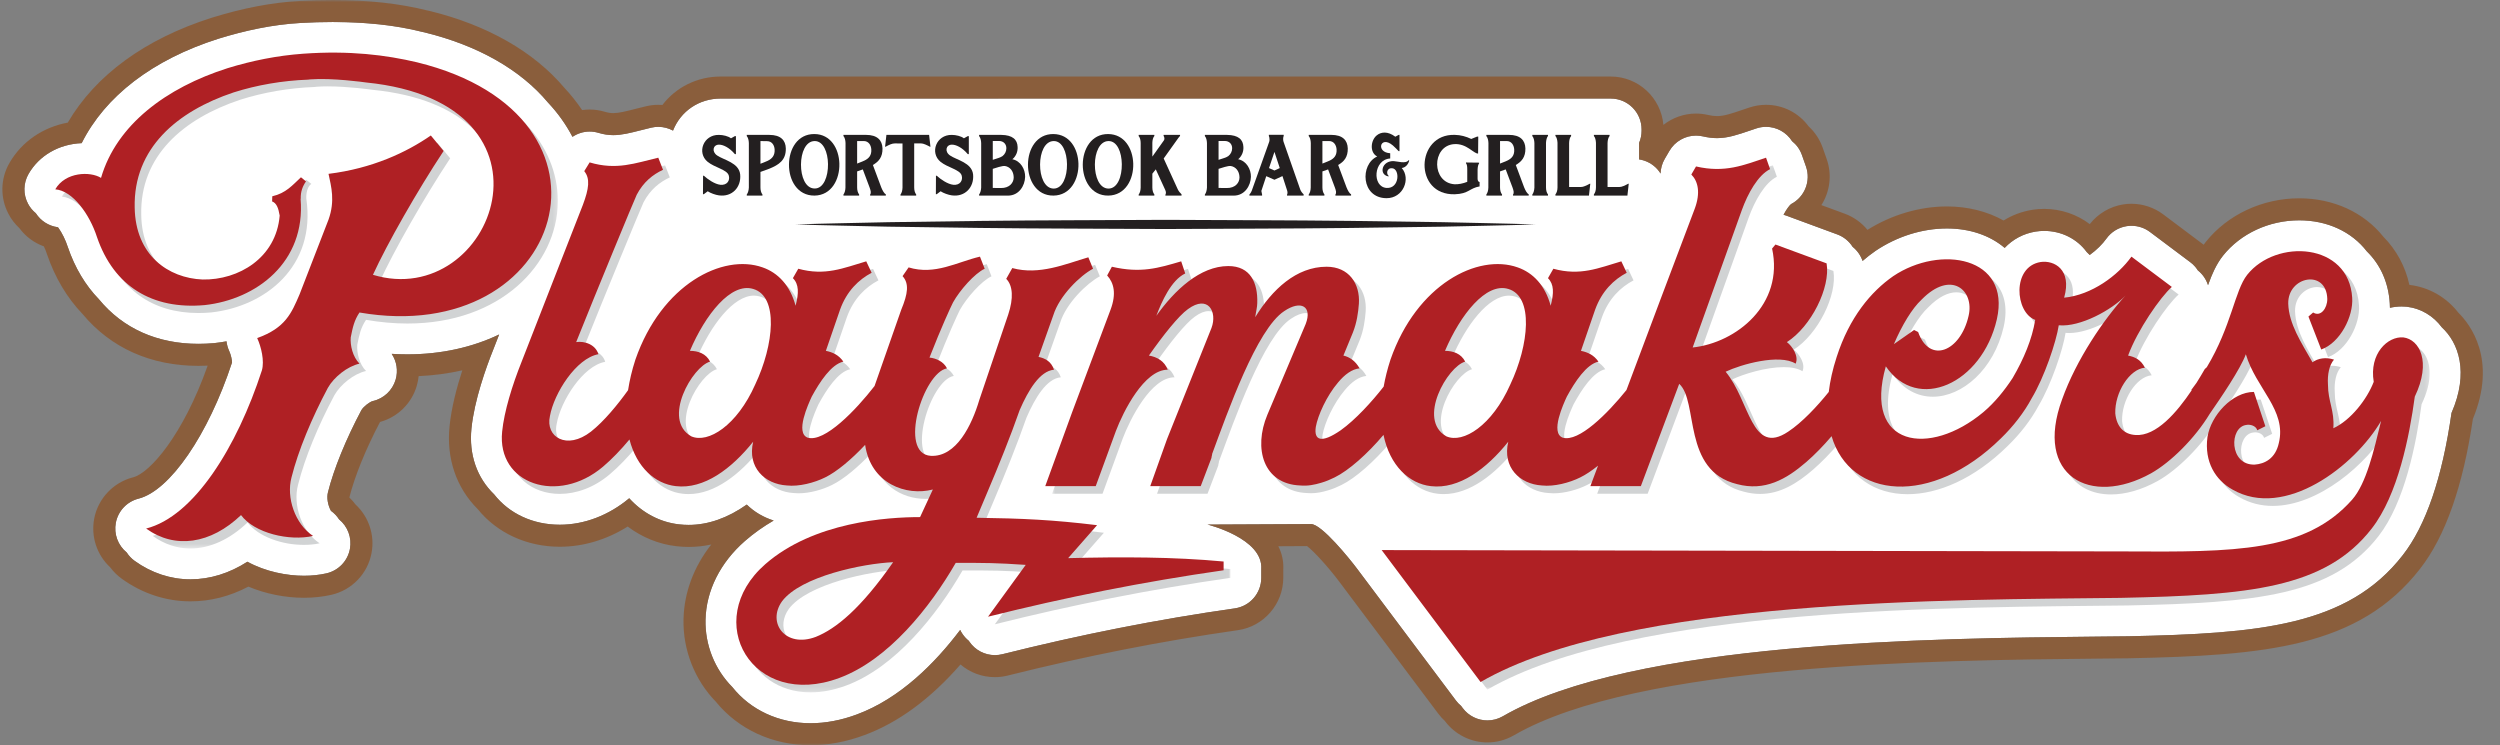
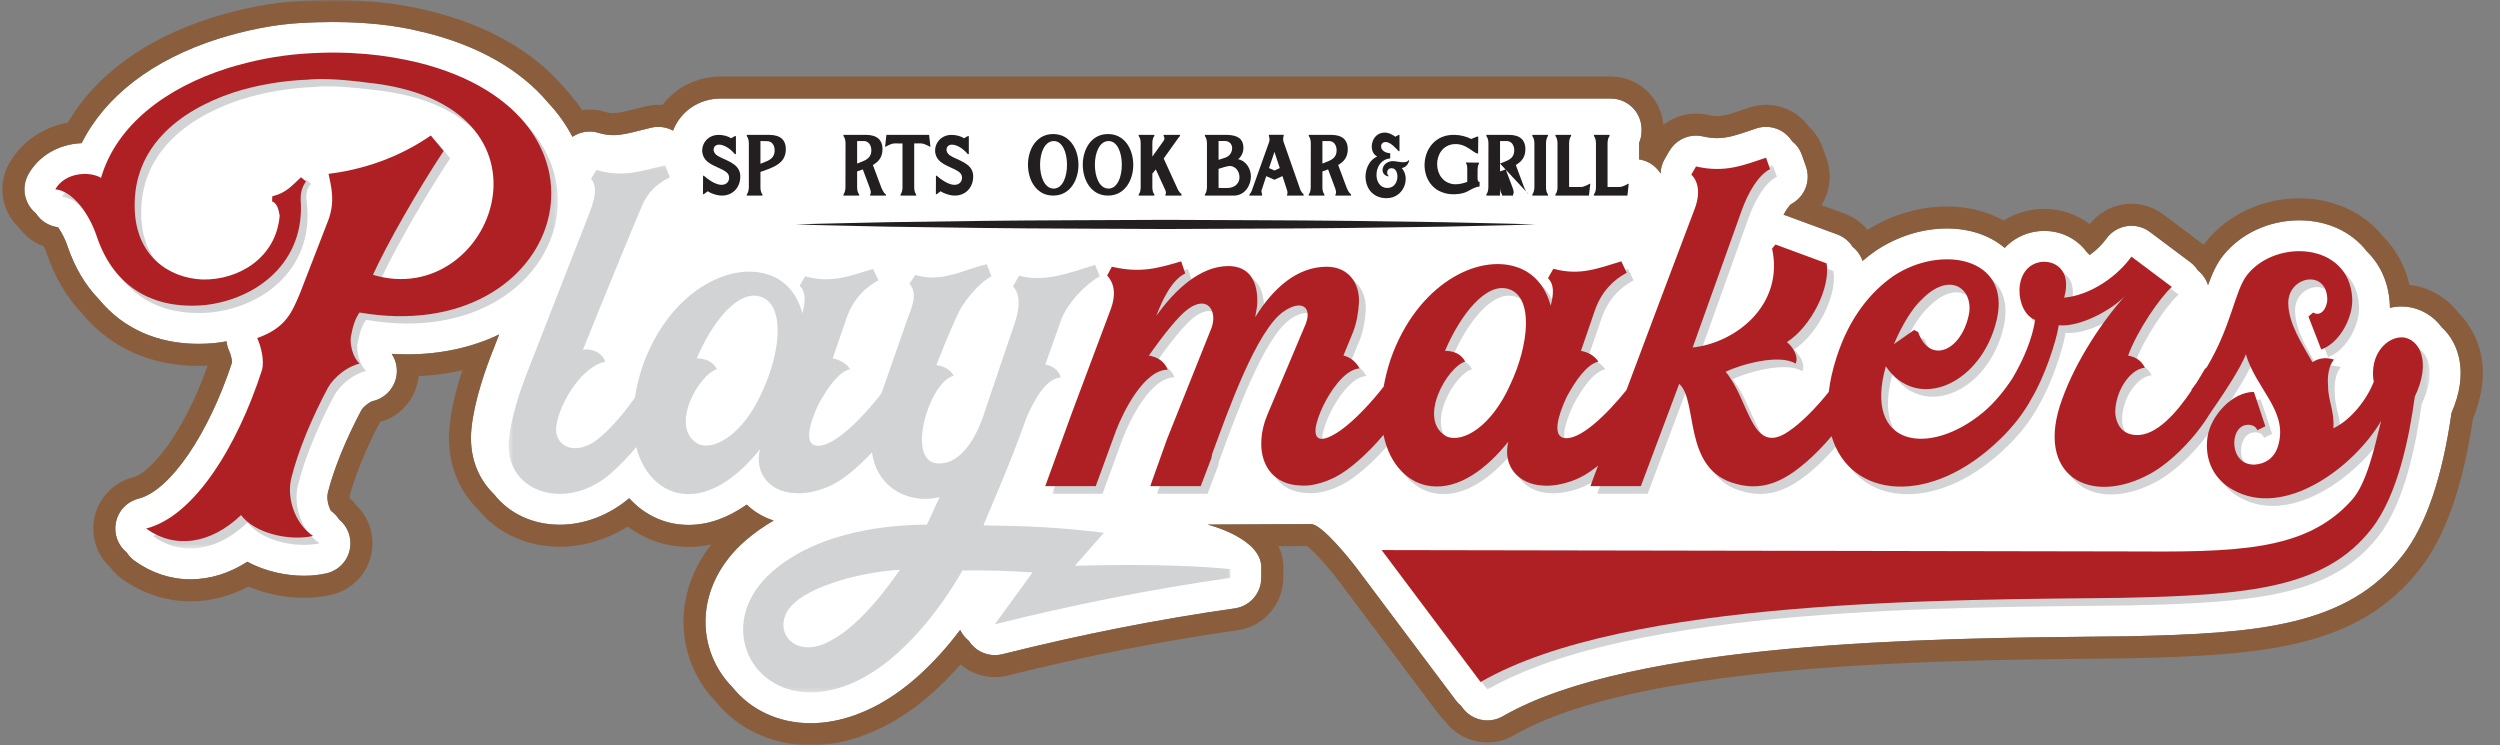
<svg xmlns="http://www.w3.org/2000/svg" width="577" height="172" viewBox="0 0 577 172" fill="none">
  <rect x="0" y="0" width="577" height="172" fill="#808080" stroke="none" />
  <mask id="mask0_1_143" style="mask-type:luminance" maskUnits="userSpaceOnUse" x="0" y="0" width="577" height="172">
    <path d="M0 172H576.438V0H0V172Z" fill="white" />
  </mask>
  <g mask="url(#mask0_1_143)">
    <path d="M563.585 75.559C561.626 72.914 558.775 71.205 555.566 70.806L555.31 70.781C554.978 70.75 554.639 70.737 554.3 70.737C553.389 70.737 552.484 70.841 551.598 71.044C551.595 70.699 551.585 70.357 551.557 70.025C551.269 65.256 549.443 61.124 546.269 58.016C542.741 53.45 537.105 50.852 530.663 50.852C523.714 50.852 517.142 53.893 513.057 59.026C511.519 60.984 510.531 63.253 509.611 65.813C509.19 64.484 508.38 63.294 507.269 62.408C506.813 61.69 506.228 61.048 505.529 60.526L496.21 53.536C494.969 52.605 493.469 52.112 491.938 52.112C491.577 52.112 491.213 52.14 490.849 52.194C488.957 52.488 487.261 53.532 486.147 55.089C485.274 56.314 483.926 57.681 482.309 58.849L481.616 58.171C479.382 55.124 475.765 53.292 471.784 53.292C471.155 53.292 470.525 53.343 469.826 53.447C467.006 53.906 464.541 55.241 462.681 57.216C459.285 54.33 454.627 52.732 449.356 52.732C443.695 52.732 437.882 54.539 432.885 57.893C431.847 58.617 430.844 59.396 429.882 60.228C429.443 58.94 428.642 57.811 427.591 56.972C426.769 55.672 425.531 54.653 424.038 54.105L412.235 49.754L411.64 49.564C412.39 48.172 413.054 47.359 413.38 47.103C416.526 45.47 417.997 41.767 416.814 38.416L415.883 35.778C415.421 34.474 414.621 33.388 413.611 32.585C412.301 30.518 410.017 29.275 407.599 29.275C406.852 29.275 406.096 29.392 405.349 29.642L403.929 30.123C401.052 31.104 398.777 31.879 396.296 31.879C395.265 31.879 394.205 31.749 393.056 31.48C392.518 31.357 391.977 31.294 391.442 31.294C388.952 31.294 386.594 32.607 385.297 34.825L384.212 36.689C383.598 37.739 383.294 38.898 383.259 40.056C383.047 39.711 382.81 39.382 382.538 39.078C381.427 37.834 379.927 37.031 378.301 36.784V32.99C378.674 32.113 378.873 31.164 378.873 30.199V29.863C378.873 25.933 375.687 22.747 371.757 22.747L166.528 22.75L166.316 22.747C161.358 22.747 157.092 25.645 155.333 30.145C154.305 29.585 153.14 29.275 151.938 29.275C151.397 29.275 150.849 29.338 150.305 29.465C149.479 29.661 148.672 29.866 147.878 30.069C145.422 30.692 143.483 31.189 141.543 31.189C140.41 31.189 139.325 31.021 138.135 30.664C137.458 30.461 136.768 30.363 136.088 30.363C134.67 30.363 133.294 30.8 132.129 31.585C130.661 28.768 128.769 26.098 126.462 23.652C120.117 16.08 110.273 10.485 97.97 7.469L97.473 7.365C88.847 5.182 79.174 4.751 69.418 5.299C62.881 5.666 56.502 7.055 50.363 8.954C35.218 13.779 24.264 22.209 18.849 33.04C13.594 33.262 9.05 35.879 6.594 40.138C5.369 42.258 5.322 44.853 6.464 47.017C6.92 47.881 7.537 48.625 8.274 49.219C9.398 50.979 11.239 52.159 13.312 52.441L13.457 52.545C14.337 53.795 15.119 55.368 15.657 57.029C17.283 61.785 19.704 65.845 22.855 69.098C28.38 75.816 36.307 79.356 45.797 79.356C46.968 79.356 48.18 79.303 49.392 79.195L49.534 79.179C50.461 79.078 51.376 78.942 52.281 78.774C52.363 79.537 52.569 80.293 52.898 81.005C53.318 81.92 53.556 83.128 53.553 83.66C48.069 100.352 39.221 113.25 31.978 115.088C29.301 115.765 27.254 117.936 26.735 120.651C26.244 123.236 27.219 125.869 29.244 127.511C29.719 128.255 30.336 128.919 31.08 129.451C34.94 132.236 39.392 133.707 43.955 133.707C48.477 133.707 52.939 132.318 57.103 129.644C61.312 131.97 66.279 132.884 70.15 132.884C71.978 132.884 73.728 132.694 75.352 132.327C78.12 131.691 80.247 129.473 80.763 126.679C81.237 124.103 80.26 121.496 78.253 119.866C77.769 119.11 77.139 118.439 76.38 117.898C75.662 116.578 75.361 114.87 75.697 113.601C77.032 108.263 79.845 101.364 83.411 94.659C83.911 93.814 85.357 92.723 86.028 92.568C88.563 92.004 90.591 90.103 91.316 87.612C91.91 85.571 91.556 83.397 90.401 81.67C91.632 81.746 92.847 81.784 94.053 81.784C101.837 81.784 109.036 80.157 115.209 77.198C114.583 78.806 114.086 80.069 113.792 80.819C112.213 84.764 109.466 92.362 108.814 98.89C108.2 104.877 110.055 110.247 114.051 114.104C117.545 118.566 123.022 121.107 129.205 121.107C134.844 121.107 140.527 118.936 145.226 114.993C148.324 118.404 152.343 120.524 156.7 121.018C157.437 121.103 158.187 121.151 158.934 121.151C163.434 121.151 167.978 119.547 172.354 116.455C174.066 118.138 176.186 119.392 178.565 120.138C176.246 121.48 174.015 123.043 171.936 124.859C166.209 129.875 162.978 136.343 162.836 143.073C162.715 148.867 164.959 154.484 169.016 158.569C173.24 163.882 179.787 166.92 187.074 166.92C190.555 166.92 194.153 166.236 197.751 164.898C207.763 161.195 215.854 153.003 221.61 145.383C221.762 145.703 221.939 146.016 222.145 146.317C222.556 146.924 223.046 147.456 223.603 147.899L223.714 148.067C225.056 150.057 227.283 151.202 229.612 151.202C230.185 151.202 230.764 151.133 231.34 150.99C249.63 146.418 267.179 142.956 284.988 140.412C288.494 139.912 291.098 136.909 291.098 133.368V131.35C291.586 124.249 278.697 121.069 278.697 121.069C281.65 121.069 302.142 120.952 302.582 120.952C305.056 120.952 311.575 129.068 313.192 131.226L336.029 161.673C336.38 162.142 336.775 162.553 337.212 162.91L337.598 163.423C338.984 165.274 341.117 166.271 343.294 166.271C344.509 166.271 345.737 165.961 346.857 165.315C376.757 148.01 446.34 147.307 483.723 146.931C486.312 146.905 488.777 146.88 491.169 146.852C521.183 146.219 541.811 144.573 554.573 128.112C559.904 121.281 563.679 110.247 565.809 95.305C569.904 85.932 567.439 79.103 563.585 75.559Z" fill="white" />
    <path d="M76.82 6.10352e-05C74.355 6.10352e-05 71.77 0.073 69.131 0.222C62.767 0.579 56.138 1.845 48.86 4.095C33.466 8.999 22.055 17.334 15.641 28.299C9.917 29.352 5.015 32.694 2.189 37.599C0.082 41.25 -0.003 45.658 1.968 49.389C2.61 50.61 3.446 51.699 4.452 52.632C5.892 54.581 7.863 56.047 10.116 56.86C10.385 57.41 10.629 58.002 10.819 58.594L10.831 58.632L10.844 58.673C12.692 64.071 15.454 68.72 19.062 72.485C25.574 80.307 34.814 84.44 45.797 84.44C46.499 84.44 47.215 84.424 47.933 84.389C42.183 100.594 34.523 109.198 30.729 110.16C26.156 111.321 22.628 115.064 21.742 119.697C20.954 123.852 22.356 128.076 25.422 130.924C26.175 131.943 27.077 132.832 28.112 133.576C32.836 136.987 38.316 138.79 43.955 138.79C48.556 138.79 53.046 137.648 57.328 135.392C61.258 137.047 65.789 137.968 70.15 137.968C72.362 137.968 74.494 137.737 76.485 137.281C81.237 136.193 84.876 132.395 85.759 127.598C86.522 123.481 85.114 119.286 82.076 116.457C81.646 115.874 81.171 115.336 80.646 114.843L80.642 114.776C81.861 109.938 84.418 103.644 87.689 97.439L87.772 97.369C91.8 96.252 95.012 93.104 96.195 89.031C96.41 88.297 96.553 87.557 96.626 86.81C100.065 86.658 103.445 86.209 106.701 85.472C105.422 89.411 104.188 94.072 103.755 98.385C102.995 105.793 105.305 112.577 110.267 117.514C114.732 123.032 121.611 126.19 129.205 126.19C134.623 126.19 140.056 124.554 144.872 121.526C148.194 124.029 152.071 125.608 156.127 126.067C157.045 126.177 157.998 126.234 158.934 126.234C160.684 126.234 162.434 126.045 164.168 125.671C160.124 130.797 157.884 136.768 157.754 142.967C157.605 150.014 160.32 156.916 165.212 161.95C170.405 168.342 178.354 172 187.071 172C191.163 172 195.352 171.215 199.523 169.658C207.323 166.776 214.756 161.305 221.683 153.362C223.86 155.226 226.663 156.286 229.613 156.286C230.609 156.286 231.606 156.166 232.571 155.922C250.684 151.394 268.062 147.967 285.706 145.445C291.678 144.594 296.18 139.401 296.18 133.367V131.5C296.288 129.456 295.842 127.655 295.038 126.076C296.247 126.067 297.376 126.064 298.373 126.057C299.769 126.048 300.921 126.045 301.664 126.038C303.218 127.196 306.607 130.921 309.122 134.278L331.959 164.722C332.412 165.326 332.915 165.883 333.462 166.386L333.529 166.475C335.823 169.529 339.471 171.354 343.294 171.354C345.433 171.354 347.547 170.788 349.401 169.715C378.146 153.077 446.859 152.384 483.774 152.014L484.056 152.011C486.546 151.986 488.922 151.964 491.229 151.935C522.752 151.271 544.444 149.473 558.588 131.228C564.376 123.807 568.467 112.185 570.742 96.686C576.438 82.947 570.068 74.798 567.382 72.159C564.585 68.577 560.629 66.312 556.19 65.764L556.088 65.751C555.149 61.492 553.104 57.692 550.073 54.629C545.573 48.993 538.52 45.769 530.663 45.769C522.18 45.769 514.111 49.541 509.079 55.857L508.611 56.48L508.576 56.458L499.257 49.468C497.162 47.895 494.561 47.028 491.938 47.028C491.318 47.028 490.691 47.076 490.077 47.171C487.018 47.645 484.22 49.294 482.319 51.724C479.347 49.477 475.645 48.212 471.784 48.212C470.892 48.212 470.003 48.278 469.066 48.42C466.652 48.813 464.415 49.651 462.434 50.892C458.656 48.781 454.143 47.648 449.356 47.648C443.062 47.648 436.591 49.56 431.012 53.05C429.642 51.379 427.832 50.082 425.794 49.332L420.377 47.338C422.329 44.256 422.886 40.352 421.605 36.725L420.674 34.083C420.007 32.194 418.893 30.507 417.428 29.163C415.134 26.036 411.52 24.191 407.599 24.191C406.289 24.191 404.989 24.403 403.739 24.821L402.299 25.305C399.761 26.172 397.935 26.796 396.296 26.796C395.657 26.796 394.971 26.707 394.208 26.53C393.297 26.318 392.366 26.21 391.442 26.21C388.677 26.21 386.028 27.163 383.911 28.824C383.38 22.581 378.13 17.663 371.757 17.663H166.525H166.317C160.906 17.663 156.004 20.141 152.881 24.229C152.568 24.204 152.251 24.191 151.935 24.191C150.998 24.191 150.055 24.302 149.141 24.517C148.308 24.713 147.498 24.919 146.698 25.122L146.625 25.141C144.426 25.701 142.844 26.106 141.54 26.106C140.91 26.106 140.309 26.011 139.591 25.796C138.455 25.454 137.274 25.28 136.088 25.28C135.506 25.28 134.926 25.321 134.357 25.406C133.142 23.603 131.772 21.888 130.262 20.271C123.215 11.923 112.476 5.791 99.182 2.532L98.66 2.424L98.72 2.437C92.332 0.823 84.962 6.10352e-05 76.82 6.10352e-05ZM76.82 5.082C84.022 5.082 91.04 5.737 97.474 7.367L97.97 7.471C110.273 10.483 120.117 16.078 126.459 23.65C128.766 26.096 130.661 28.767 132.126 31.583C133.294 30.798 134.67 30.362 136.088 30.362C136.768 30.362 137.455 30.46 138.135 30.666C139.328 31.02 140.41 31.188 141.54 31.188C143.483 31.188 145.423 30.694 147.878 30.067C148.672 29.865 149.476 29.659 150.305 29.466C150.849 29.337 151.397 29.276 151.935 29.276C153.137 29.276 154.305 29.583 155.333 30.143C157.096 25.647 161.355 22.745 166.317 22.745L166.525 22.748L371.757 22.745C375.684 22.745 378.874 25.935 378.874 29.862V30.197C378.874 31.166 378.674 32.112 378.301 32.988V36.785C379.927 37.032 381.427 37.833 382.538 39.076C382.81 39.38 383.047 39.709 383.259 40.054C383.297 38.899 383.595 37.741 384.212 36.69L385.3 34.827C386.595 32.605 388.952 31.295 391.442 31.295C391.977 31.295 392.518 31.355 393.056 31.482C394.202 31.748 395.265 31.878 396.296 31.878C398.777 31.878 401.052 31.102 403.929 30.121L405.349 29.643C406.093 29.393 406.853 29.273 407.599 29.273C410.017 29.273 412.305 30.517 413.612 32.583C414.621 33.387 415.422 34.475 415.884 35.776L416.814 38.415C417.997 41.769 416.526 45.471 413.381 47.101C413.055 47.357 412.387 48.17 411.64 49.566L412.235 49.753L424.038 54.104C425.528 54.651 426.766 55.673 427.588 56.971C428.642 57.812 429.443 58.939 429.883 60.227C430.844 59.394 431.844 58.616 432.885 57.895C437.882 54.54 443.695 52.73 449.356 52.73C454.624 52.73 459.285 54.328 462.681 57.217C464.541 55.243 467.006 53.904 469.826 53.446C470.525 53.341 471.155 53.294 471.784 53.294C475.765 53.294 479.382 55.123 481.616 58.17L482.309 58.847C483.926 57.679 485.274 56.312 486.147 55.091C487.261 53.531 488.957 52.487 490.85 52.196C491.213 52.139 491.577 52.11 491.938 52.11C493.47 52.11 494.969 52.604 496.207 53.537L505.529 60.524C506.225 61.049 506.814 61.688 507.269 62.41C508.377 63.296 509.19 64.483 509.611 65.812C510.528 63.255 511.516 60.983 513.057 59.024C517.142 53.895 523.714 50.851 530.663 50.851C537.102 50.851 542.741 53.452 546.266 58.015C549.443 61.122 551.266 65.255 551.56 70.023C551.582 70.359 551.595 70.701 551.595 71.042C552.484 70.84 553.389 70.735 554.301 70.735C554.639 70.735 554.975 70.751 555.31 70.78L555.566 70.805C558.772 71.204 561.623 72.912 563.585 75.558C567.439 79.102 569.904 85.93 565.809 95.303C563.68 110.245 559.905 121.282 554.573 128.114C541.811 144.575 521.18 146.22 491.166 146.853C488.777 146.878 486.312 146.904 483.727 146.932C446.34 147.309 376.757 148.008 346.854 165.314C345.737 165.962 344.509 166.273 343.294 166.273C341.12 166.273 338.984 165.276 337.595 163.425L337.212 162.909C336.775 162.555 336.377 162.14 336.026 161.672L313.192 131.225C311.572 129.066 305.056 120.95 302.585 120.95C302.142 120.95 281.65 121.067 278.697 121.067C278.697 121.067 291.586 124.247 291.098 131.348V133.367C291.098 136.908 288.494 139.911 284.988 140.411C267.179 142.958 249.63 146.416 231.34 150.992C230.764 151.134 230.185 151.204 229.613 151.204C227.284 151.204 225.056 150.055 223.714 148.068L223.603 147.897C223.047 147.458 222.553 146.926 222.145 146.315C221.939 146.015 221.762 145.701 221.61 145.382C215.854 153.005 207.763 161.194 197.751 164.896C194.153 166.238 190.555 166.918 187.071 166.918C179.787 166.918 173.24 163.884 169.016 158.571C164.959 154.482 162.716 148.869 162.836 143.072C162.978 136.341 166.209 129.873 171.936 124.861C174.015 123.042 176.246 121.482 178.569 120.14C176.183 119.393 174.066 118.137 172.351 116.453C167.978 119.545 163.434 121.149 158.934 121.149C158.187 121.149 157.437 121.105 156.7 121.016C152.343 120.523 148.321 118.403 145.223 114.995C140.527 118.934 134.844 121.105 129.205 121.105C123.019 121.105 117.545 118.564 114.048 114.102C110.055 110.245 108.201 104.875 108.814 98.888C109.466 92.36 112.213 84.763 113.792 80.817C114.086 80.067 114.58 78.804 115.206 77.197C109.036 80.159 101.834 81.782 94.053 81.782C92.85 81.782 91.632 81.744 90.401 81.668C91.556 83.399 91.911 85.57 91.316 87.611C90.591 90.101 88.563 92.003 86.028 92.569C85.357 92.721 83.911 93.813 83.411 94.658C79.842 101.363 77.032 108.261 75.697 113.599C75.358 114.868 75.662 116.577 76.38 117.896C77.14 118.438 77.769 119.108 78.253 119.865C80.26 121.494 81.237 124.105 80.763 126.681C80.247 129.472 78.117 131.693 75.349 132.326C73.732 132.696 71.979 132.883 70.15 132.883C66.28 132.883 61.312 131.968 57.103 129.646C52.939 132.316 48.474 133.705 43.955 133.705C39.392 133.705 34.94 132.234 31.08 129.449C30.336 128.918 29.719 128.253 29.244 127.513C27.216 125.867 26.245 123.235 26.735 120.653C27.254 117.934 29.298 115.767 31.978 115.086C39.221 113.248 48.066 100.35 53.553 83.658C53.556 83.13 53.319 81.921 52.898 81.004C52.566 80.295 52.363 79.538 52.281 78.776C51.376 78.944 50.461 79.076 49.531 79.181L49.392 79.194C48.176 79.304 46.968 79.358 45.797 79.358C36.304 79.358 28.381 75.814 22.856 69.096C19.704 65.843 17.283 61.783 15.657 57.028C15.119 55.369 14.337 53.794 13.458 52.544L13.312 52.439C11.239 52.158 9.395 50.977 8.271 49.218C7.537 48.623 6.917 47.879 6.464 47.016C5.322 44.854 5.37 42.256 6.594 40.136C9.05 35.88 13.594 33.263 18.85 33.039C24.264 22.207 35.219 13.777 50.363 8.952C56.499 7.056 62.878 5.664 69.419 5.297C71.896 5.158 74.368 5.082 76.82 5.082Z" fill="#8A5E3C" />
  </g>
  <mask id="mask1_1_143" style="mask-type:luminance" maskUnits="userSpaceOnUse" x="117" y="38" width="167" height="122">
    <path d="M117.389 159.8H283.981V38.145H117.389V159.8Z" fill="white" />
  </mask>
  <g mask="url(#mask1_1_143)">
    <path d="M153.503 38.145C149.902 38.992 146.731 40.056 143.108 40.056C141.421 40.056 139.633 39.825 137.659 39.233L136.415 41.252C137.811 42.961 137.504 45.289 136.102 49.017C134.862 52.124 123.986 80.084 121.967 85.214C119.793 90.65 117.929 96.71 117.464 101.368C117.417 101.82 117.391 102.263 117.388 102.697V102.975C117.458 109.858 122.78 113.99 129.194 113.99C132.953 113.99 137.092 112.569 140.763 109.443C142.769 107.744 144.88 105.554 146.848 103.181C148.519 109.652 152.791 113.414 157.54 113.949C158.005 114.006 158.471 114.031 158.933 114.031C164.967 114.031 170.786 109.465 175.403 103.697C174.004 109.601 178.045 113.484 183.171 113.794C183.538 113.835 183.918 113.854 184.31 113.854C186.886 113.854 189.867 113.009 192.025 111.93C194.696 110.626 198.078 107.801 201.243 104.421C202.331 111.873 208.135 115.139 213.577 115.139C214.707 115.139 215.821 115 216.875 114.727L213.922 121.097C206.464 121.097 189.377 122.183 178.194 131.97C165.505 143.073 172.277 159.689 186.924 159.8H187.222C189.706 159.781 192.408 159.291 195.281 158.224C206.619 154.028 216.251 141.912 222.156 131.66C229.146 131.66 231.475 131.66 238.31 132.125L229.611 144.086C247.629 139.58 265.494 136.008 283.98 133.368V131.346C276.389 130.641 268.665 130.394 260.808 130.394C256.609 130.394 252.372 130.464 248.097 130.571L254.777 122.961C244.524 121.714 237.689 121.407 226.972 121.249L229.456 115.348C232.098 109.133 234.737 102.611 236.911 96.397C238.933 91.736 241.572 87.388 244.834 87.078C244.214 85.214 242.816 84.435 241.262 84.122L244.679 74.493C246.075 69.987 250.891 65.329 253.843 63.776L252.758 61.133C248.685 62.329 244.154 64.174 239.446 64.174C238.044 64.174 236.626 64.01 235.202 63.617L233.804 66.105C235.357 67.658 235.516 70.61 234.272 74.338L227.592 94.064C225.918 99.697 222.453 106.969 216.761 106.969C216.644 106.969 216.526 106.965 216.406 106.959C208.796 106.494 214.701 87.698 220.134 86.764C219.358 85.214 217.65 84.435 216.096 84.28C218.893 77.135 220.912 72.784 221.532 71.541C223.086 68.747 226.504 64.861 228.832 63.776L227.747 60.978C223.633 61.947 219.615 64.044 215.175 64.044C213.916 64.044 212.622 63.877 211.28 63.465L209.881 65.484C211.435 67.193 211.125 69.522 209.571 73.249L203.417 90.843C199.401 96.02 192.873 102.883 188.842 102.883C188.544 102.883 188.256 102.845 187.987 102.766C185.035 101.678 188.142 94.998 188.918 93.289C190.781 89.872 193.424 85.834 196.221 85.214C195.132 83.657 193.734 83.037 192.18 82.727L195.443 73.249C196.996 68.902 199.793 66.26 202.743 64.706L201.502 62.067C197.711 63.181 194.481 64.456 190.664 64.456C189.161 64.456 187.567 64.257 185.814 63.776L184.57 65.949C185.965 67.348 185.965 69.367 185.19 72.319C183.947 67.658 181.152 64.706 177.577 63.465C176.14 62.953 174.58 62.697 172.947 62.697C164.176 62.697 153.329 70.079 148.218 84.746C147.405 87.249 146.87 89.593 146.528 91.805C144.143 95.131 140.978 98.998 137.969 101.368C136.096 102.823 134.292 103.443 132.764 103.443C129.726 103.443 127.767 100.997 128.492 97.795C129.425 92.514 134.551 84.435 139.678 83.505C139.133 81.6 137.162 80.648 135.327 80.648C135.064 80.648 134.805 80.667 134.551 80.708C139.209 69.057 148.066 47.618 148.531 46.688C150.085 43.736 152.259 42.027 154.591 40.942L153.503 38.145ZM162.973 102.826C162.303 102.826 161.679 102.703 161.113 102.456C154.278 98.57 161.423 86.299 165.461 85.214C164.53 83.35 162.666 82.727 160.803 82.727C164.052 75.091 169.236 68.231 174.007 68.228C174.476 68.228 174.944 68.297 175.403 68.437C181.308 70.145 180.219 81.328 175.871 90.492C172.289 98.586 166.891 102.826 162.973 102.826ZM186.522 149.399C181.602 149.399 179.115 144.633 182.076 140.514C186.427 134.767 200.717 131.815 207.707 131.505C200.252 142.222 194.506 146.883 189.845 148.747C188.652 149.196 187.535 149.399 186.522 149.399Z" fill="#D1D3D4" />
  </g>
  <mask id="mask2_1_143" style="mask-type:luminance" maskUnits="userSpaceOnUse" x="242" y="38" width="319" height="122">
    <path d="M242.811 159.157H560.772V38.147H242.811V159.157Z" fill="white" />
  </mask>
  <g mask="url(#mask2_1_143)">
    <path d="M409.17 38.147C405.395 39.404 402.041 40.748 397.867 40.748C396.374 40.748 394.776 40.578 393.013 40.166L391.925 42.03C393.478 43.584 394.102 46.226 392.703 49.953C387.419 63.873 382.191 77.812 376.951 91.776C372.913 96.811 366.911 102.886 363.117 102.886C362.816 102.886 362.531 102.848 362.259 102.769C359.307 101.684 362.414 95.001 363.193 93.292C365.056 89.878 367.699 85.837 370.493 85.217C369.404 83.66 368.006 83.04 366.455 82.733L369.718 73.252C371.268 68.905 374.065 66.262 377.018 64.709L375.774 62.07C371.986 63.184 368.756 64.459 364.939 64.459C363.433 64.459 361.841 64.263 360.085 63.779L358.842 65.952C360.24 67.351 360.24 69.373 359.465 72.322C358.222 67.664 355.424 64.709 351.852 63.468C350.415 62.956 348.855 62.699 347.222 62.699C338.451 62.699 327.6 70.079 322.493 84.752C321.784 86.938 321.269 89.014 320.92 90.979C318.231 94.434 314.437 98.611 311.007 101.061C309.032 102.421 307.592 103.038 306.64 103.038C305.422 103.038 304.998 102.029 305.26 100.285C305.725 97.643 307.744 93.137 310.386 90.03C311.937 88.166 313.646 86.925 315.354 86.77C314.424 85.058 313.025 84.128 311.627 83.818L313.804 78.537C314.734 76.205 315.044 73.876 315.199 71.857C315.513 67.196 312.87 63.313 307.744 63.313C300.754 63.313 295.163 68.595 291.28 74.964C291.432 73.721 291.745 72.632 291.745 71.702C291.9 67.041 290.192 63.158 285.062 63.158C278.541 63.158 272.639 68.75 268.443 74.651C269.687 71.389 271.861 66.418 275.123 64.867L274.19 62.07C270.624 63.12 267.624 64.025 263.994 64.025C262.248 64.025 260.358 63.816 258.191 63.313L257.102 65.332C258.656 67.041 259.279 69.528 257.881 73.252L249.027 96.865L242.812 113.955H254.463L259.121 101.216C260.833 96.713 265.646 87.081 271.082 87.081C270.307 85.058 268.598 84.128 266.735 83.818C269.994 79.157 273.57 74.651 275.747 73.1C276.984 72.189 278.047 71.809 278.914 71.809C281.309 71.809 282.208 74.711 281.18 77.448L270.927 103.079L267.045 113.955H278.696L281.18 107.43C281.18 107.12 281.338 106.807 281.338 106.497C284.91 96.865 291.587 77.758 297.957 73.566C299.27 72.673 300.441 72.259 301.355 72.259C303.146 72.259 303.957 73.844 302.928 76.518L294.074 97.488C290.812 105.253 293.144 113.487 301.688 113.797C301.991 113.825 302.289 113.838 302.583 113.838C303.947 113.838 305.225 113.56 306.501 113.177C307.589 112.867 308.675 112.401 309.608 111.933C312.867 110.341 317.19 106.49 320.883 102.121C322.341 109.243 326.809 113.389 331.815 113.955C332.28 114.009 332.742 114.037 333.208 114.037C339.239 114.037 345.061 109.471 349.678 103.703C348.279 109.604 352.317 113.487 357.446 113.797C357.813 113.838 358.193 113.857 358.582 113.857C361.161 113.857 364.142 113.012 366.297 111.933C367.54 111.329 368.942 110.389 370.404 109.221C369.809 110.803 369.221 112.37 368.626 113.955H380.277C383.229 106.032 386.178 98.263 389.131 90.343C393.637 94.381 389.751 110.379 402.49 113.487C403.794 113.838 405.041 113.999 406.237 113.999C410.882 113.999 414.784 111.572 418.489 108.361C420.438 106.661 422.448 104.608 424.302 102.421C426.511 109.933 432.634 114.06 440.266 114.06C447.313 114.06 455.648 110.541 463.378 102.924C466.239 100.152 468.717 96.966 470.473 93.697C473.419 88.777 476.137 80.685 476.732 76.828C476.994 76.853 477.267 76.866 477.545 76.866C482.469 76.866 489.168 73.082 492.11 69.993C487.139 75.43 480.773 84.752 477.507 93.915C472.751 106.823 478.396 114.116 487.218 114.116C490.5 114.116 494.221 113.107 498.015 111C502.546 108.471 508.15 102.934 511.577 97.254C514.074 93.662 518.675 86.903 519.909 83.508C522.241 91.428 529.386 96.4 527.522 104.01C526.744 107.585 524.26 108.826 521.931 108.984C521.88 108.984 521.83 108.987 521.779 108.987C516.026 108.987 516.061 100.279 520.067 99.82C520.191 99.795 520.33 99.782 520.479 99.782C521.263 99.782 522.292 100.146 522.551 101.061L524.415 100.127L521.776 92.207C516.805 92.207 511.834 97.643 511.058 102.614C510.28 108.361 512.922 112.556 516.805 114.73C519.26 116.145 521.88 116.765 524.551 116.765C535.053 116.765 546.306 107.187 551.134 98.887C549.426 105.877 547.717 113.332 544.455 117.059C534.829 127.941 520.697 129.052 499.467 129.052C497.056 129.052 494.55 129.036 491.952 129.02L320.455 128.71L343.289 159.157C376.84 139.741 452.648 140.206 491.019 139.741C520.532 139.118 538.243 137.567 548.961 123.739C555.017 115.974 557.659 102.459 558.9 93.292C560.219 90.555 560.767 88.153 560.773 86.16V86.122C560.767 82.258 558.716 79.929 556.261 79.622C556.131 79.613 556.001 79.606 555.871 79.606C552.381 79.606 548.378 83.584 549.426 89.878C547.872 93.915 544.145 98.728 540.107 100.592C540.417 96.555 538.863 94.381 538.863 90.498C538.708 88.166 539.173 85.992 540.259 84.752C539.597 84.53 538.939 84.426 538.306 84.426C537.155 84.426 536.091 84.771 535.288 85.372C532.648 80.711 529.851 76.518 529.699 71.857C529.611 68.345 532.313 66.25 534.781 66.25C536.787 66.25 538.639 67.633 538.708 70.768C538.708 72.525 537.692 74.18 536.405 74.18C536.098 74.18 535.775 74.085 535.446 73.876L534.357 74.806L537.31 82.419C541.657 80.866 544.768 74.806 544.455 70.458C544.008 63.146 538.287 59.725 532.231 59.722C527.741 59.722 523.067 61.605 520.222 65.177C517.32 68.87 516.637 76.933 510.9 86.505L510.441 86.925C509.91 87.846 509.261 88.944 508.521 90.121C508.134 90.659 507.752 91.197 507.328 91.738L507.404 91.837C504.125 96.728 499.515 102.162 494.86 102.162C494.718 102.162 494.579 102.159 494.439 102.149C491.8 101.994 490.088 100.285 489.781 97.175C489.623 92.362 493.041 86.925 496.613 86.615C495.683 84.752 494.284 84.128 492.731 83.818C494.904 77.913 500.189 70.303 502.828 67.974L493.509 60.981C490.402 65.332 484.342 69.838 477.972 70.458C479.678 64.494 476.32 62.165 473.355 62.165C473.08 62.165 472.805 62.184 472.539 62.225C465.859 63.313 466.634 73.876 471.295 75.585C470.58 80.008 468.679 84.559 466.09 89.004C464.173 91.919 461.954 94.653 459.341 96.865C454.525 100.899 449.265 103.019 444.94 103.019C438.095 103.019 433.58 97.722 436.814 86.305C439.285 89.928 442.624 91.564 446.095 91.564C452.889 91.564 460.186 85.299 462.448 75.43C464.562 66.069 458.455 61.598 450.936 61.598C446.851 61.598 442.351 62.918 438.523 65.487C433.4 69.06 428.425 74.964 425.476 84.128C424.536 87.011 423.945 89.707 423.647 92.216C420.973 95.545 417.454 99.295 414.296 101.371C412.806 102.374 411.566 102.81 410.502 102.81C405.481 102.81 404.465 93.061 399.848 87.546C402.38 86.334 407.566 84.733 411.702 84.733C413.398 84.733 414.92 85.005 416.005 85.682C416.78 83.973 415.227 81.644 413.986 80.711C419.578 77.138 424.081 68.129 423.15 62.535L411.344 58.187L410.566 59.121C413.363 72.012 402.335 80.866 392.238 81.954L403.579 50.264C404.974 46.381 407.306 42.188 410.101 40.786L409.17 38.147ZM438.678 81.176C440.541 76.828 442.873 72.942 445.047 70.924C447.455 68.462 449.693 67.465 451.515 67.465C454.866 67.465 456.828 70.832 455.923 74.651C454.797 79.616 451.753 82.66 448.933 82.66C447.079 82.66 445.32 81.34 444.272 78.382L443.339 77.913L438.678 81.176ZM337.248 102.833C336.578 102.833 335.951 102.709 335.385 102.459C328.55 98.573 335.698 86.305 339.736 85.217C338.805 83.35 336.938 82.733 335.074 82.733C338.327 75.094 343.507 68.231 348.279 68.231C348.751 68.231 349.216 68.3 349.678 68.439C355.582 70.148 354.494 81.331 350.143 90.498C346.561 98.589 341.166 102.833 337.248 102.833Z" fill="#D1D3D4" />
  </g>
  <mask id="mask3_1_143" style="mask-type:luminance" maskUnits="userSpaceOnUse" x="14" y="13" width="115" height="114">
    <path d="M14.27 126.593H128.749V13.845H14.27V126.593Z" fill="white" />
  </mask>
  <g mask="url(#mask3_1_143)">
    <path d="M78.196 13.845C75.965 13.845 73.731 13.905 71.507 14.089C65.526 14.576 59.615 15.706 54.036 17.43C39.901 21.933 28.402 30.48 24.833 42.751C23.915 42.179 22.558 41.837 21.093 41.837C18.577 41.837 15.742 42.84 14.267 45.39C18.305 45.7 22.191 51.14 23.899 56.421C27.456 66.813 35.19 72.246 45.781 72.246C46.749 72.246 47.739 72.202 48.752 72.11C61.172 70.746 72.994 61.557 70.7 45.837C70.7 45.837 70.516 43.403 71.848 42.444L70.687 41.498C68.697 43.343 67.225 45.159 64.064 45.884L64.023 47.071C65.055 47.466 65.495 48.558 65.808 50.523L66.105 51.089C65.488 60.975 56.916 66.212 48.641 66.212C48.524 66.212 48.404 66.209 48.287 66.209C40.367 65.898 32.753 60.614 32.598 49.586C32.285 35.916 42.385 27.37 55.432 23.022C60.789 21.319 66.716 20.294 72.617 20.076L73.079 20.019C73.88 19.959 74.737 19.933 75.614 19.933C80.345 19.933 85.692 20.683 86.015 20.731C129.8 25.11 117.915 66.104 94.068 66.104C91.989 66.104 89.822 65.794 87.588 65.12C90.85 57.975 97.84 45.7 103.9 36.537L100.948 32.964C95.356 36.847 87.433 40.574 77.335 41.818C77.959 44.77 78.889 48.033 77.335 52.38L70.656 69.623C68.792 73.974 67.393 77.391 60.871 79.72C61.802 81.739 62.58 85.005 61.957 87.178C56.21 104.886 46.268 120.888 35.24 123.682C37.914 125.609 40.838 126.568 43.828 126.593H44.075C48.483 126.555 53.027 124.508 57.144 120.575C59.612 123.91 65.219 125.771 70.146 125.771C71.421 125.771 72.646 125.647 73.763 125.391C69.57 122.597 67.551 116.537 68.792 111.876C70.345 105.664 73.453 98.209 77.18 91.216C78.579 88.732 81.686 86.245 84.48 85.625C82.93 84.071 82.306 81.432 82.462 79.565C82.93 77.236 83.237 75.683 84.48 73.819C87.825 74.398 91.021 74.67 94.046 74.67C115.513 74.67 128.613 61 128.749 46.583V46.137C128.635 33.951 119.241 21.335 97.79 16.079C91.996 15.092 85.199 14.029 78.452 13.845C78.367 13.845 78.281 13.845 78.196 13.845Z" fill="#D1D3D4" />
  </g>
  <mask id="mask4_1_143" style="mask-type:luminance" maskUnits="userSpaceOnUse" x="0" y="0" width="577" height="172">
    <path d="M0 172H576.438V0H0V172Z" fill="white" />
  </mask>
  <g mask="url(#mask4_1_143)">
-     <path d="M188.274 146.995C181.284 149.637 176.933 143.733 180.506 138.762C184.857 133.015 199.147 130.063 206.137 129.753C198.682 140.47 192.935 145.131 188.274 146.995ZM174.301 88.743C170.105 98.217 163.425 102.413 159.542 100.704C152.707 96.819 159.852 84.547 163.89 83.462C162.96 81.598 161.096 80.975 159.232 80.975C162.805 72.586 168.706 65.131 173.832 66.685C179.737 68.394 178.648 79.576 174.301 88.743ZM246.526 128.819L253.206 121.209C242.954 119.966 236.119 119.655 225.401 119.497L227.885 113.596C230.524 107.384 233.167 100.859 235.34 94.645C237.362 89.984 240.002 85.636 243.264 85.326C242.644 83.462 241.245 82.683 239.691 82.373L243.109 72.744C244.508 68.238 249.32 63.577 252.273 62.024L251.187 59.385C245.906 60.935 239.846 63.577 233.635 61.869L232.236 64.356C233.787 65.909 233.945 68.859 232.701 72.586L226.022 92.316C224.313 98.065 220.74 105.52 214.836 105.207C207.225 104.742 213.13 85.946 218.566 85.016C217.788 83.462 216.079 82.683 214.526 82.528C217.323 75.383 219.342 71.032 219.962 69.792C221.516 66.995 224.933 63.112 227.265 62.024L226.177 59.23C220.895 60.47 215.769 63.577 209.709 61.714L208.311 63.732C209.865 65.441 209.554 67.773 208.001 71.501L201.846 89.091C197.533 94.654 190.322 102.163 186.417 101.014C183.465 99.929 186.572 93.249 187.347 91.54C189.211 88.12 191.853 84.082 194.65 83.462C193.562 81.908 192.163 81.285 190.61 80.975L193.872 71.501C195.426 67.15 198.223 64.511 201.175 62.957L199.929 60.315C194.65 61.869 190.455 63.732 184.243 62.024L182.999 64.198C184.398 65.596 184.398 67.615 183.62 70.567C182.376 65.909 179.582 62.957 176.009 61.714C166.842 58.451 152.707 65.596 146.651 82.997C145.834 85.5 145.3 87.841 144.958 90.053C142.572 93.379 139.408 97.246 136.398 99.616C130.807 103.967 125.836 100.859 126.921 96.043C127.855 90.762 132.981 82.683 138.107 81.753C137.484 79.576 135 78.646 132.981 78.956C137.642 67.305 146.496 45.87 146.961 44.936C148.515 41.984 150.689 40.279 153.021 39.187L151.932 36.393C146.651 37.636 142.3 39.345 136.088 37.481L134.845 39.5C136.243 41.209 135.933 43.538 134.535 47.268C133.291 50.373 122.415 78.336 120.4 83.462C118.223 88.898 116.359 94.955 115.894 99.616C114.65 111.732 128.785 116.548 139.193 107.694C141.196 105.992 143.309 103.802 145.281 101.429C146.951 107.9 151.22 111.662 155.97 112.2C162.495 112.976 168.864 108.16 173.832 101.948C172.434 107.849 176.475 111.732 181.601 112.045C184.398 112.355 187.971 111.422 190.455 110.182C193.125 108.878 196.508 106.049 199.672 102.673C200.985 111.669 209.175 114.564 215.304 112.976L212.352 119.345C204.893 119.345 187.809 120.431 176.623 130.218C161.71 143.268 173.671 163.928 193.711 156.472C205.052 152.276 214.681 140.16 220.585 129.908C227.575 129.908 229.904 129.908 236.739 130.373L228.04 142.334C246.061 137.831 263.924 134.259 282.41 131.617V129.598C270.759 128.509 258.798 128.509 246.526 128.819Z" fill="#AF2024" />
    <path d="M348.573 88.746C344.377 98.223 337.701 102.415 333.818 100.707C326.983 96.824 334.128 84.553 338.166 83.464C337.232 81.6 335.368 80.977 333.505 80.977C337.077 72.588 342.982 65.133 348.108 66.687C354.01 68.396 352.921 79.582 348.573 88.746ZM443.478 69.174C450.313 62.181 455.749 67 454.35 72.902C452.49 81.132 445.341 84.088 442.702 76.629L441.769 76.164L437.108 79.427C438.972 75.076 441.304 71.193 443.478 69.174ZM554.691 77.873C551.115 77.563 546.767 81.6 547.856 88.125C546.302 92.163 542.572 96.979 538.534 98.843C538.844 94.805 537.293 92.631 537.293 88.746C537.138 86.417 537.604 84.243 538.689 82.999C536.825 82.376 534.961 82.686 533.721 83.619C531.079 78.958 528.281 74.766 528.126 70.105C527.971 63.735 536.98 62.026 537.138 69.019C537.138 71.193 535.585 73.212 533.873 72.123L532.787 73.057L535.74 80.667C540.091 79.113 543.195 73.057 542.885 68.706C542.106 55.969 525.332 55.036 518.652 63.425C515.751 67.117 515.067 75.183 509.327 84.755L508.868 85.173C508.34 86.094 507.688 87.195 506.948 88.372C506.565 88.91 506.179 89.445 505.758 89.989L505.834 90.087C502.454 95.125 497.667 100.738 492.87 100.397C490.23 100.242 488.522 98.533 488.208 95.425C488.053 90.609 491.471 85.173 495.043 84.863C494.113 82.999 492.714 82.376 491.161 82.066C493.335 76.164 498.616 68.551 501.258 66.222L491.936 59.232C488.832 63.58 482.772 68.086 476.402 68.706C478.266 62.181 474.073 60.007 470.966 60.475C464.286 61.561 465.065 72.123 469.726 73.832C469.011 78.256 467.109 82.806 464.517 87.249C462.603 90.166 460.385 92.903 457.771 95.115C445.341 105.523 429.963 103.191 435.247 84.553C442.547 95.27 457.458 88.591 460.875 73.677C464.137 59.232 447.829 56.435 436.956 63.735C431.827 67.307 426.855 73.212 423.906 82.376C422.963 85.262 422.375 87.958 422.077 90.464C419.403 93.793 415.885 97.542 412.727 99.618C404.183 105.365 403.87 92.473 398.278 85.793C401.851 84.088 410.705 81.6 414.435 83.93C415.211 82.221 413.657 79.892 412.413 78.958C418.008 75.386 422.511 66.377 421.58 60.786L409.774 56.435L408.999 57.365C411.793 70.26 400.766 79.113 390.665 80.202L402.006 48.511C403.405 44.629 405.734 40.436 408.531 39.037L407.601 36.395C402.474 38.104 398.123 39.971 391.443 38.414L390.358 40.281C391.909 41.834 392.532 44.474 391.133 48.204C385.849 62.124 380.621 76.063 375.385 90.024C371.024 95.457 364.379 102.102 360.689 101.017C357.737 99.931 360.844 93.248 361.62 91.543C363.487 88.125 366.126 84.088 368.923 83.464C367.838 81.911 366.436 81.29 364.885 80.977L368.145 71.503C369.701 67.155 372.496 64.513 375.448 62.959L374.204 60.317C368.923 61.871 364.727 63.735 358.516 62.026L357.272 64.203C358.671 65.599 358.671 67.621 357.895 70.57C356.652 65.912 353.854 62.959 350.282 61.716C341.118 58.453 326.983 65.599 320.923 82.999C320.211 85.186 319.699 87.261 319.351 89.23C316.661 92.682 312.864 96.859 309.434 99.308C304.931 102.415 303.222 101.64 303.687 98.533C304.156 95.891 306.174 91.385 308.817 88.28C310.367 86.417 312.076 85.173 313.785 85.018C312.851 83.309 311.456 82.376 310.057 82.066L312.231 76.784C313.164 74.452 313.475 72.123 313.63 70.105C313.94 65.447 311.301 61.561 306.174 61.561C299.184 61.561 293.593 66.842 289.707 73.212C289.866 71.968 290.176 70.883 290.176 69.95C290.331 65.292 288.619 61.406 283.496 61.406C276.971 61.406 271.066 67 266.874 72.902C268.117 69.639 270.291 64.668 273.55 63.114L272.62 60.317C267.339 61.871 263.301 63.114 256.621 61.561L255.533 63.58C257.086 65.292 257.71 67.772 256.308 71.503L247.457 95.115L241.243 112.203H252.894L257.551 99.466C259.26 94.957 264.076 85.328 269.513 85.328C268.737 83.309 267.029 82.376 265.165 82.066C268.427 77.408 272 72.902 274.174 71.348C278.835 67.931 281.009 71.968 279.61 75.699L269.358 101.327L265.475 112.203H277.126L279.61 105.678C279.61 105.365 279.768 105.058 279.768 104.744C283.341 95.115 290.017 76.009 296.387 71.813C300.273 69.174 302.912 70.725 301.358 74.766L292.505 95.736C289.242 103.504 291.571 111.738 300.115 112.048C301.824 112.203 303.377 111.893 304.931 111.424C306.019 111.114 307.108 110.649 308.038 110.184C311.297 108.592 315.623 104.741 319.31 100.371C320.771 107.491 325.24 111.636 330.242 112.203C336.767 112.978 343.137 108.162 348.108 101.95C346.709 107.852 350.747 111.738 355.873 112.048C358.671 112.358 362.243 111.424 364.727 110.184C365.971 109.576 367.372 108.64 368.834 107.472C368.239 109.051 367.651 110.621 367.056 112.203H378.707C381.659 104.279 384.609 96.514 387.561 88.591C392.067 92.631 388.184 108.63 400.921 111.738C407.287 113.446 412.258 110.649 416.919 106.611C418.869 104.912 420.878 102.855 422.732 100.669C426.979 115.117 445.705 117.041 461.809 101.175C464.669 98.4 467.147 95.213 468.9 91.945C471.852 87.027 474.567 78.933 475.162 75.076C480.133 75.541 487.433 71.503 490.541 68.241C485.569 73.677 479.2 82.999 475.937 92.163C469.412 109.874 482.462 117.019 496.442 109.25C500.977 106.719 506.581 101.181 510.007 95.505C512.504 91.91 517.105 85.151 518.342 81.756C520.671 89.676 527.816 94.65 525.953 102.26C525.174 105.833 522.69 107.076 520.361 107.232C514.457 107.387 514.457 98.533 518.497 98.068C519.273 97.909 520.671 98.223 520.981 99.308L522.845 98.378L520.206 90.454C515.232 90.454 510.264 95.891 509.485 100.862C508.71 106.611 511.349 110.804 515.232 112.978C527.351 119.968 543.505 107.542 549.565 97.134C547.856 104.124 546.147 111.582 542.885 115.31C532.164 127.426 515.855 127.426 490.379 127.268L318.886 126.958L341.719 157.408C375.271 137.989 451.078 138.454 489.446 137.989C518.963 137.369 536.67 135.815 547.391 121.99C553.447 114.222 556.09 100.707 557.333 91.543C561.216 83.464 558.418 78.338 554.691 77.873Z" fill="#AF2024" />
    <path d="M96.277 14.386C89.081 12.683 80.686 11.633 69.997 12.395C64.007 12.822 58.103 14.012 52.524 15.737C38.386 20.239 26.89 28.783 23.317 41.058C20.833 39.504 15.087 39.659 12.755 43.697C16.792 44.01 20.678 49.446 22.387 54.727C26.27 66.068 35.123 71.505 47.243 70.416C59.191 69.103 70.586 60.54 69.38 45.886L69.412 45.858C69.358 44.19 69.883 42.912 70.627 41.864L69.463 40.915C67.475 42.76 66.007 44.576 62.843 45.301L62.802 46.487C63.795 46.87 64.238 47.908 64.552 49.75C63.741 59.54 55.055 64.663 46.774 64.511C38.854 64.201 31.241 58.92 31.086 47.892C30.776 34.223 40.873 25.679 53.922 21.328C59.277 19.622 65.203 18.6 71.105 18.382L71.567 18.325C76.677 17.936 84.12 18.98 84.503 19.037C132.103 23.796 113.905 71.837 86.075 63.426C89.338 56.281 96.328 44.01 102.387 34.843L99.435 31.27C93.844 35.153 85.92 38.884 75.823 40.124C76.446 43.076 77.376 46.339 75.823 50.687L69.143 67.932C67.279 72.28 65.88 75.697 59.359 78.026C60.289 80.048 61.068 83.308 60.444 85.481C54.698 103.192 44.755 119.194 33.725 121.988C40.405 126.804 48.638 125.561 55.628 118.884C58.736 123.077 66.814 124.941 72.25 123.697C68.058 120.9 66.039 114.843 67.279 110.182C68.833 103.971 71.94 96.512 75.668 89.522C77.066 87.038 80.174 84.551 82.968 83.931C81.417 82.377 80.794 79.735 80.949 77.871C81.417 75.542 81.727 73.989 82.968 72.125C130.335 80.336 146.966 26.809 96.277 14.386Z" fill="#AF2024" />
    <path d="M183.642 51.799C190.755 51.562 197.866 51.457 204.979 51.283L226.316 50.986C240.54 50.815 254.767 50.827 268.99 50.739C283.214 50.824 297.441 50.815 311.664 50.982L333.001 51.28C340.115 51.457 347.228 51.558 354.341 51.799C347.228 52.039 340.115 52.141 333.001 52.318L311.664 52.612C297.441 52.783 283.214 52.773 268.99 52.856C254.767 52.767 240.54 52.783 226.316 52.609L204.979 52.315C197.866 52.141 190.755 52.036 183.642 51.799Z" fill="#231F20" />
    <path d="M169.601 31.422H169.851V35.579H169.62C168.31 34.019 166.848 33.364 165.924 33.386C164.573 33.406 164.19 34.981 165.519 35.886C167.06 36.946 170.544 37.541 170.832 40.256C171.123 43.221 168.946 45.531 165.905 45.088C165.152 44.993 163.959 44.569 163.342 44.145L162.44 44.819H162.247L162.266 40.566H162.459C163.342 41.392 164.981 42.509 166.25 42.645C167.851 42.816 168.541 41.604 168.196 40.487C167.772 39.12 164.962 38.696 163.307 37.333C160.804 35.273 162.304 31.073 165.924 31.134C166.886 31.134 168.079 31.422 168.715 31.922L169.601 31.422Z" fill="#231F20" />
    <path d="M177.167 37.121C178.227 36.621 178.86 35.852 178.784 34.504C178.727 33.539 178.189 32.58 177.031 32.58L175.512 32.558V37.795C176.05 37.583 176.648 37.371 177.167 37.121ZM181.366 34.254C181.419 36.969 179.784 38.026 177.534 38.95C176.841 39.219 176.145 39.469 175.512 39.681V43.244C175.512 43.918 175.667 44.513 175.971 44.88V45.149H172.354V44.899C172.642 44.513 172.797 43.956 172.835 43.301V33.02C172.816 32.368 172.664 31.77 172.354 31.403V31.134H177.572C180.189 31.134 181.325 32.384 181.366 34.254Z" fill="#231F20" />
-     <path d="M184.867 37.963C184.848 40.754 185.889 43.488 188.006 43.507C190.104 43.545 191.142 40.716 191.104 37.868C191.066 35.134 190.028 32.533 188.006 32.555C185.927 32.593 184.886 35.229 184.867 37.963ZM193.724 37.732C193.838 41.371 191.914 45.105 187.968 45.143C184.022 45.162 182.057 41.561 182.098 37.963C182.117 34.422 184.06 30.9 187.968 30.938C191.702 30.954 193.629 34.305 193.724 37.732Z" fill="#231F20" />
    <path d="M197.826 37.751C198.364 37.52 198.962 37.327 199.481 37.077C200.541 36.577 201.174 35.846 201.098 34.498C201.041 33.536 200.503 32.552 199.348 32.552H197.826V37.751ZM204.449 44.855V45.143H200.829V44.893C201.117 44.507 200.943 43.95 200.712 43.295L199.136 39.099C198.69 39.273 198.231 39.428 197.826 39.561V43.238C197.826 43.912 197.978 44.507 198.288 44.874V45.143H194.668V44.893C194.956 44.507 195.111 43.95 195.13 43.295C195.13 39.868 195.149 36.441 195.149 33.014C195.13 32.362 194.979 31.764 194.668 31.397V31.128H199.864C202.503 31.128 203.62 32.381 203.68 34.248C203.718 36.251 202.829 37.289 201.462 38.077L203.389 43.238C203.68 43.969 204.082 44.681 204.449 44.855Z" fill="#231F20" />
    <path d="M214.749 33.868H214.632C213.961 33.501 213.132 33.099 212.594 33.099H210.996V43.244C210.996 43.918 211.148 44.513 211.455 44.88V45.149H207.835V44.899C208.126 44.513 208.281 43.956 208.3 43.301V33.118C207.661 33.118 207.069 33.118 206.569 33.099C205.911 33.08 205.199 33.425 204.392 33.868H204.275L204.585 31.134H207.835H211.455H214.439L214.749 33.868Z" fill="#231F20" />
    <path d="M223.354 31.422H223.604V35.579H223.373C222.063 34.019 220.601 33.364 219.677 33.386C218.329 33.406 217.946 34.981 219.272 35.886C220.813 36.946 224.297 37.541 224.588 40.256C224.876 43.221 222.699 45.531 219.658 45.088C218.908 44.993 217.712 44.569 217.095 44.145L216.193 44.819H216L216.019 40.566H216.212C217.095 41.392 218.734 42.509 220.006 42.645C221.604 42.816 222.294 41.604 221.949 40.487C221.525 39.12 218.715 38.696 217.06 37.333C214.557 35.273 216.057 31.073 219.677 31.134C220.639 31.134 221.832 31.422 222.468 31.922L223.354 31.422Z" fill="#231F20" />
-     <path d="M229.132 43.377L230.996 43.396C233.002 43.434 233.983 42.165 233.964 40.912C233.926 39.431 233.056 38.488 231.942 38.314C231.363 38.219 229.692 38.795 229.132 38.969V43.377ZM231.385 36.023C231.923 35.599 232.268 34.944 232.268 34.232C232.287 33.311 231.654 32.539 230.575 32.539H229.132V36.89C229.98 36.621 231.018 36.314 231.385 36.023ZM234.866 33.925C234.926 35.004 234.502 36.042 233.654 36.754C235.581 37.14 236.638 39.086 236.6 40.817C236.543 42.877 235.176 45.13 232.654 45.149H225.974V44.899C226.262 44.513 226.417 43.953 226.455 43.301V33.02C226.436 32.365 226.281 31.77 225.974 31.403V31.134H231.113C233.676 31.172 234.812 32.194 234.866 33.925Z" fill="#231F20" />
    <path d="M240.047 37.963C240.028 40.754 241.069 43.488 243.167 43.526C245.284 43.544 246.306 40.716 246.264 37.884C246.226 35.134 245.204 32.533 243.186 32.555C241.107 32.593 240.066 35.229 240.047 37.963ZM248.904 37.732C249.017 41.371 247.094 45.105 243.129 45.142C239.202 45.181 237.237 41.56 237.256 37.963C237.275 34.422 239.24 30.9 243.129 30.938C246.882 30.976 248.786 34.305 248.904 37.732Z" fill="#231F20" />
    <path d="M252.698 37.963C252.679 40.754 253.717 43.488 255.815 43.526C257.935 43.544 258.954 40.716 258.916 37.884C258.878 35.134 257.856 32.533 255.834 32.555C253.755 32.593 252.717 35.229 252.698 37.963ZM261.551 37.732C261.669 41.371 259.741 45.105 255.777 45.142C251.85 45.181 249.888 41.56 249.904 37.963C249.926 34.422 251.888 30.9 255.777 30.938C259.533 30.976 261.438 34.305 261.551 37.732Z" fill="#231F20" />
    <path d="M263.267 33.02C263.267 32.365 263.115 31.77 262.805 31.403V31.134H266.425V31.384C266.115 31.748 265.982 32.308 265.963 32.963V36.14L268.64 32.384C268.83 32.115 268.754 31.653 268.561 31.365V31.134H272.355V31.365C272.064 31.672 271.89 31.944 271.7 32.21L268.58 36.58L271.852 43.744C272.048 44.146 272.374 44.532 272.7 44.842V45.149H268.966L268.985 44.937C269.178 44.551 269.099 44.203 268.928 43.82L266.754 39.086L265.963 40.086V43.26C265.963 43.915 266.115 44.513 266.425 44.877V45.149H262.805V44.899C263.093 44.532 263.248 43.953 263.267 43.32V33.02Z" fill="#231F20" />
    <path d="M281.243 43.377L283.11 43.396C285.113 43.434 286.094 42.165 286.075 40.912C286.037 39.431 285.167 38.488 284.053 38.314C283.474 38.219 281.803 38.795 281.243 38.969V43.377ZM283.496 36.023C284.034 35.599 284.379 34.944 284.379 34.232C284.398 33.311 283.762 32.539 282.686 32.539H281.243V36.89C282.091 36.621 283.129 36.314 283.496 36.023ZM286.977 33.925C287.037 35.004 286.613 36.042 285.768 36.754C287.692 37.14 288.749 39.086 288.711 40.817C288.654 42.877 287.287 45.13 284.765 45.149H278.085V44.899C278.373 44.513 278.528 43.953 278.566 43.301V33.02C278.547 32.365 278.395 31.77 278.085 31.403V31.134H283.224C285.787 31.172 286.92 32.194 286.977 33.925Z" fill="#231F20" />
    <path d="M295.373 38.793L294.142 35.059L292.889 38.793L294.142 39.353L295.373 38.793ZM300.876 44.837V45.147C298.088 45.166 297.354 45.147 297.047 45.147V44.954C297.183 44.685 297.183 44.337 297.085 44.011L295.99 40.641L294.142 41.489L292.253 40.66L291.121 44.068L291.291 44.912V45.147H288.364V44.897C288.576 44.647 288.769 44.374 288.887 44.068L292.931 32.727C293.025 32.458 293.025 32.075 292.965 31.746L292.851 31.382V31.113H296.278V31.363C296.104 31.784 296.123 32.363 296.24 32.711L300.088 43.719C300.243 44.144 300.531 44.529 300.876 44.837Z" fill="#231F20" />
    <path d="M305.212 37.751C305.75 37.52 306.348 37.327 306.867 37.077C307.927 36.577 308.56 35.846 308.484 34.498C308.427 33.536 307.889 32.552 306.734 32.552H305.212V37.751ZM311.832 44.855V45.143H308.215V44.893C308.503 44.507 308.332 43.95 308.098 43.295L306.522 39.099C306.076 39.273 305.617 39.428 305.212 39.561V43.238C305.212 43.912 305.367 44.507 305.674 44.874V45.143H302.054V44.893C302.345 44.507 302.497 43.95 302.516 43.295C302.516 39.868 302.535 36.441 302.535 33.014C302.516 32.362 302.364 31.764 302.054 31.397V31.128H307.253C309.889 31.128 311.006 32.381 311.066 34.248C311.104 36.251 310.215 37.289 308.848 38.077L310.775 43.238C311.066 43.969 311.468 44.681 311.832 44.855Z" fill="#231F20" />
    <path d="M322.807 31.132H323V34.885H322.807C322.44 34.518 321.978 33.999 321.482 33.575C319.941 32.268 318.9 32.787 318.767 33.597C318.65 34.328 319.248 35.271 320.861 35.369V36.578C316.953 36.812 316.647 43.144 320.017 43.375C323.057 43.568 323.133 38.986 321.323 38.831C319.96 38.717 319.941 40.255 320.517 40.603L320.479 40.72C318.108 40.334 318.938 36.986 321.747 37.195C322.44 37.214 324.5 37.888 325.098 36.964L325.25 37.043C325.038 37.967 324.348 38.698 323.519 38.774C325.655 41.198 323.905 45.78 319.979 45.742C314.128 45.685 313.837 37.926 317.858 36.119C316.071 35.192 316.34 32.401 317.745 31.249C318.744 30.42 320.304 30.246 322.039 31.556L322.807 31.132Z" fill="#231F20" />
    <path d="M328.785 38.001C328.842 34.498 331.228 30.973 335.772 31.128C337.082 31.147 338.37 31.495 339.566 32.071L340.895 31.533H341.183L341.145 35.441C340.085 35.479 338.525 33.055 335.598 33.264C332.981 33.46 331.652 35.732 331.693 37.982C331.731 40.156 333.038 42.333 335.677 42.526C336.563 42.583 337.696 42.352 338.642 41.966V39.156C338.642 38.463 338.604 37.982 338.351 37.672V37.501C339.756 37.501 339.952 37.539 341.373 37.539V37.713C341.145 38.039 341.066 38.444 341.028 39.137V41.197C341.028 41.371 341.047 41.966 341.49 42.004V43.026C339.161 43.409 338.99 44.738 335.772 44.836C330.997 44.972 328.747 41.485 328.785 38.001Z" fill="#231F20" />
-     <path d="M346.208 37.751C346.746 37.52 347.344 37.327 347.863 37.077C348.923 36.577 349.556 35.846 349.48 34.498C349.423 33.536 348.885 32.552 347.73 32.552H346.208V37.751ZM352.828 44.855V45.143H349.211V44.893C349.499 44.507 349.325 43.95 349.097 43.295L347.518 39.099C347.072 39.273 346.613 39.428 346.208 39.561V43.238C346.208 43.912 346.36 44.507 346.667 44.874V45.143H343.05V44.893C343.338 44.507 343.493 43.95 343.512 43.295C343.512 39.868 343.531 36.441 343.531 33.014C343.512 32.362 343.36 31.764 343.05 31.397V31.128H348.246C350.885 31.128 352.002 32.381 352.062 34.248C352.1 36.251 351.211 37.289 349.844 38.077L351.771 43.238C352.062 43.969 352.464 44.681 352.828 44.855Z" fill="#231F20" />
+     <path d="M346.208 37.751C346.746 37.52 347.344 37.327 347.863 37.077C348.923 36.577 349.556 35.846 349.48 34.498C349.423 33.536 348.885 32.552 347.73 32.552H346.208V37.751ZV45.143H349.211V44.893C349.499 44.507 349.325 43.95 349.097 43.295L347.518 39.099C347.072 39.273 346.613 39.428 346.208 39.561V43.238C346.208 43.912 346.36 44.507 346.667 44.874V45.143H343.05V44.893C343.338 44.507 343.493 43.95 343.512 43.295C343.512 39.868 343.531 36.441 343.531 33.014C343.512 32.362 343.36 31.764 343.05 31.397V31.128H348.246C350.885 31.128 352.002 32.381 352.062 34.248C352.1 36.251 351.211 37.289 349.844 38.077L351.771 43.238C352.062 43.969 352.464 44.681 352.828 44.855Z" fill="#231F20" />
    <path d="M354.14 33.02C354.121 32.365 353.966 31.77 353.659 31.403V31.134H357.279V31.365C356.988 31.748 356.855 32.308 356.817 32.963V43.244C356.817 43.915 356.969 44.513 357.279 44.877V45.149H353.659V44.899C353.947 44.513 354.102 43.953 354.14 43.301V33.02Z" fill="#231F20" />
    <path d="M362.149 43.162H364.864C365.421 43.181 366.231 42.779 366.902 42.412H367.038L366.731 45.143C364.149 45.127 361.57 45.143 358.991 45.143V44.874C359.301 44.491 359.472 43.912 359.472 43.241V32.96C359.434 32.305 359.301 31.745 358.991 31.381V31.131H362.611V31.4C362.301 31.767 362.168 32.343 362.149 33.017V43.162Z" fill="#231F20" />
    <path d="M371.024 43.162H373.739C374.296 43.181 375.106 42.779 375.78 42.412H375.912L375.606 45.143C373.027 45.127 370.448 45.143 367.869 45.143V44.874C368.176 44.491 368.347 43.912 368.347 43.241V32.96C368.309 32.305 368.176 31.745 367.869 31.381V31.131H371.486V31.4C371.179 31.767 371.046 32.343 371.024 33.017V43.162Z" fill="#231F20" />
  </g>
</svg>